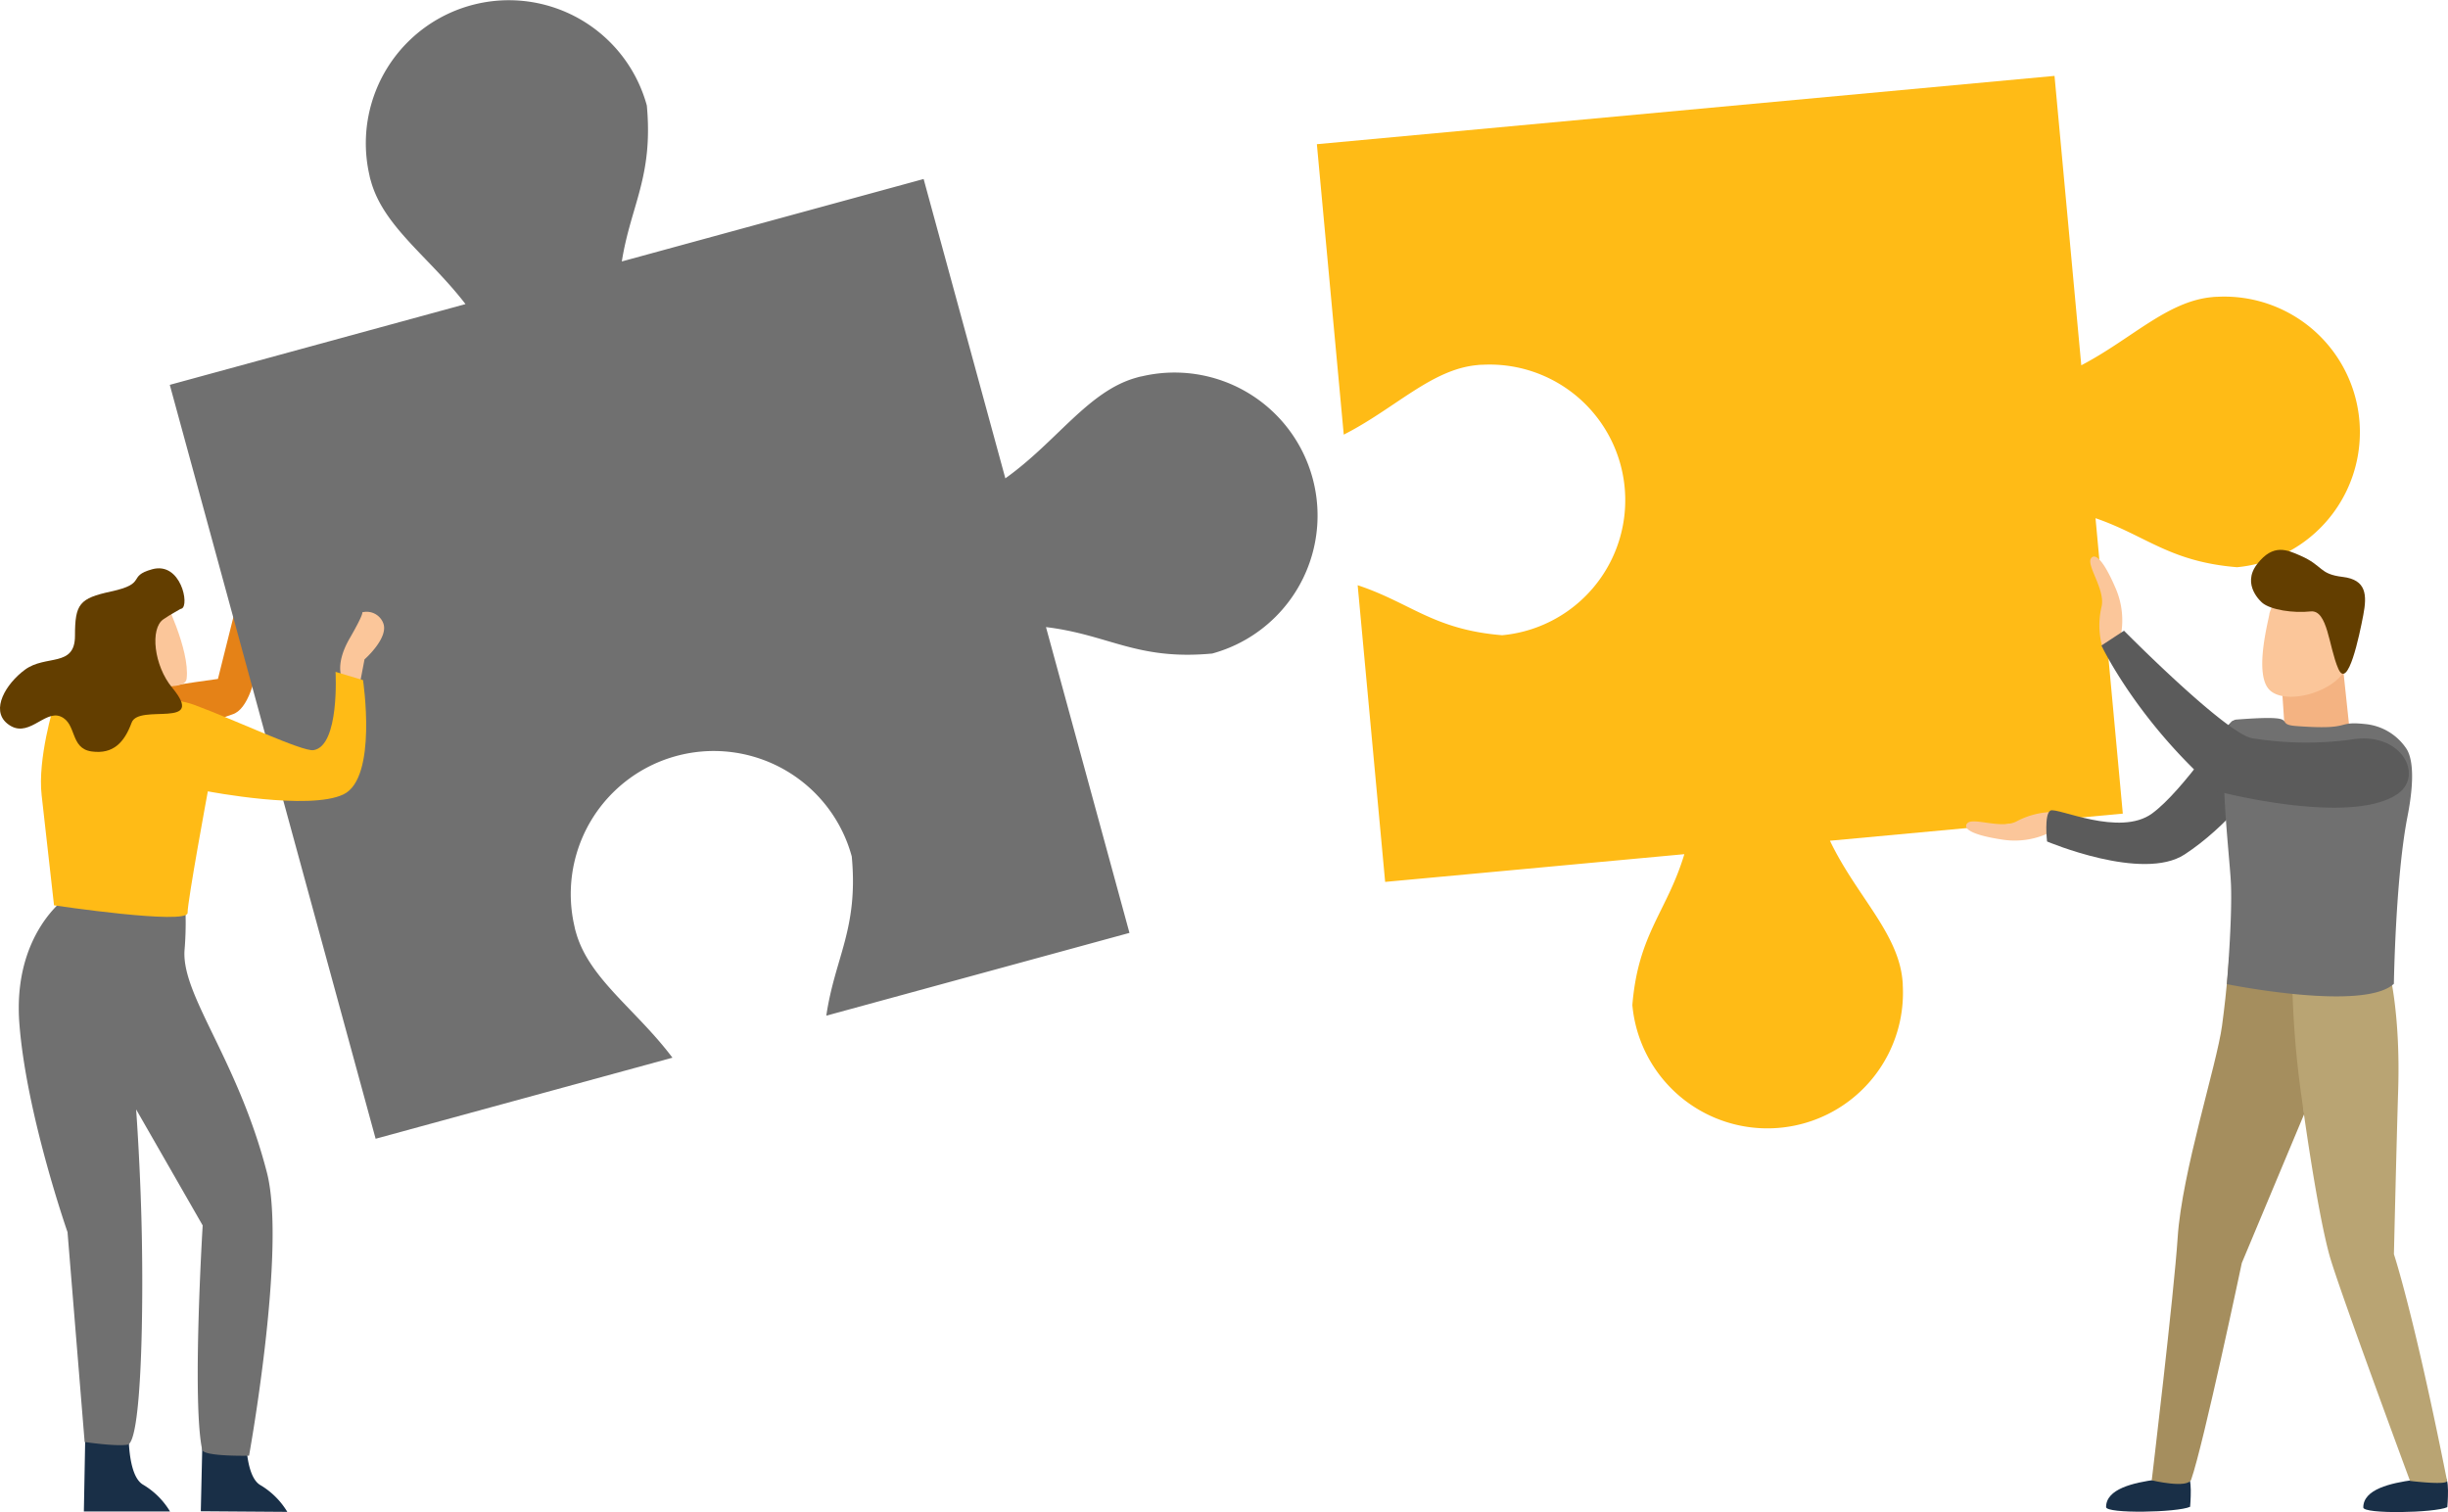
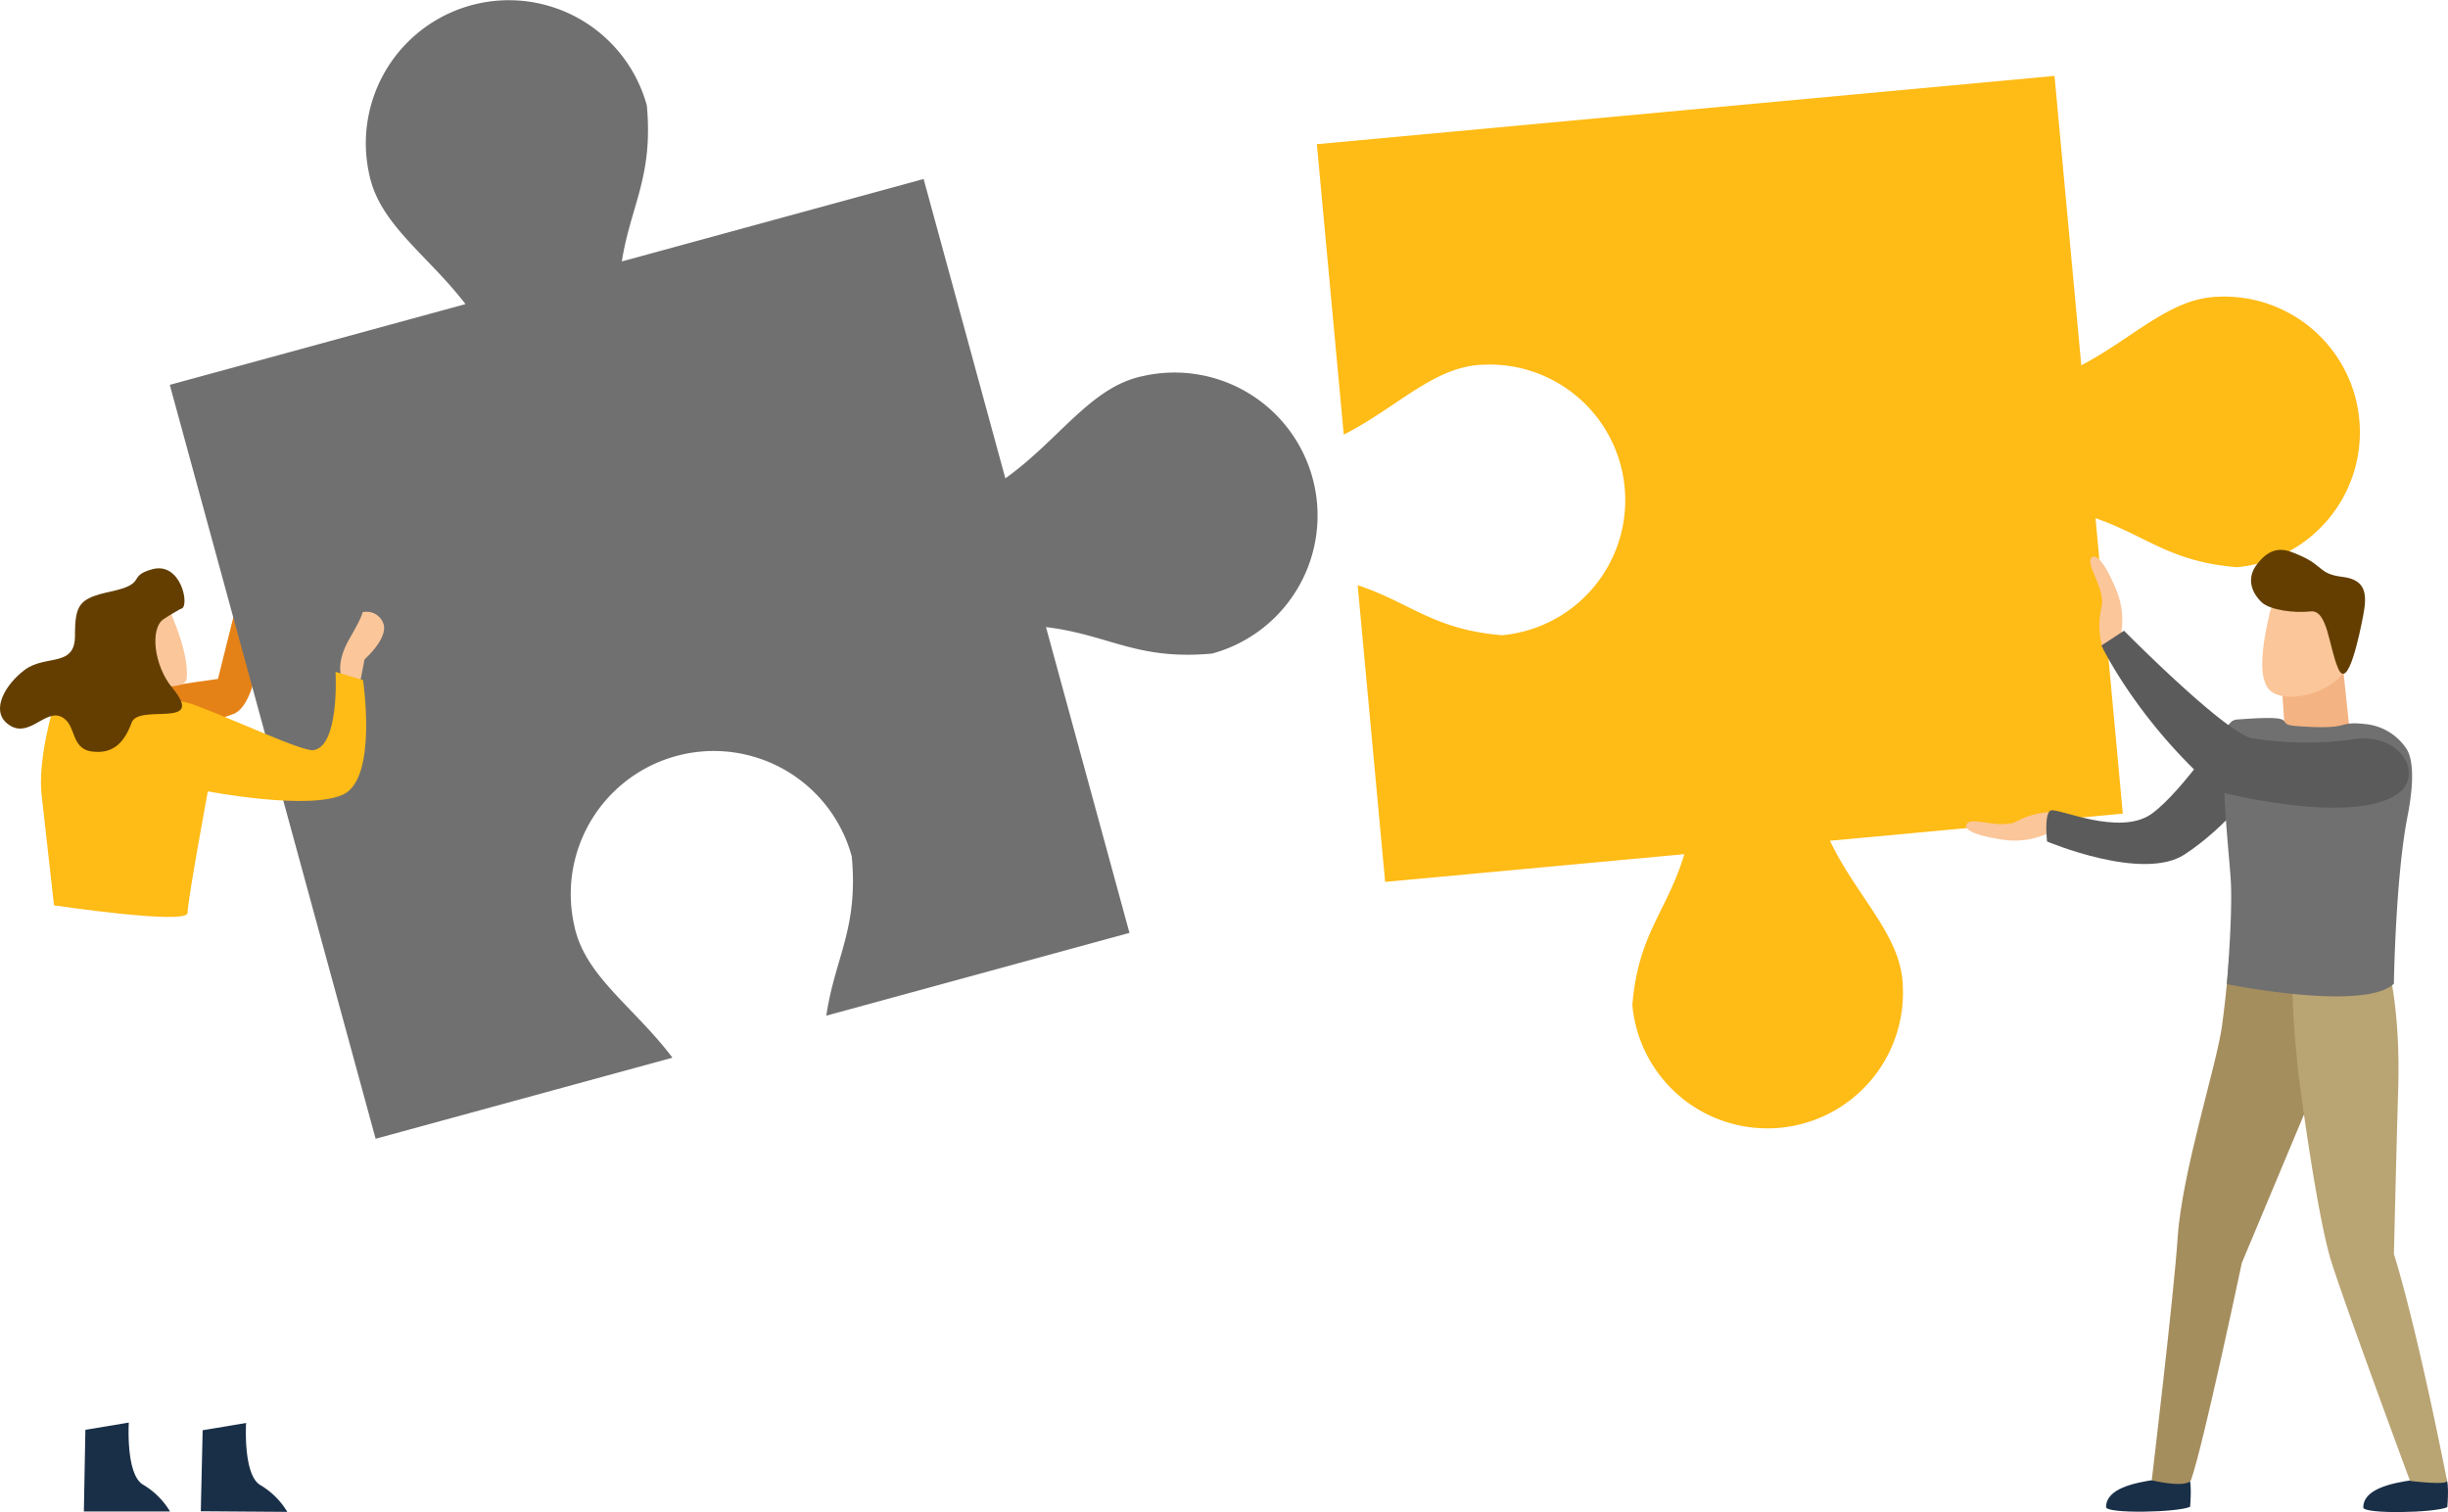
<svg xmlns="http://www.w3.org/2000/svg" id="Group_622" data-name="Group 622" width="452" height="279.169" viewBox="0 0 452 279.169">
  <defs>
    <clipPath id="clip-path">
      <rect id="Rectangle_617" data-name="Rectangle 617" width="452" height="279.169" fill="none" />
    </clipPath>
  </defs>
  <g id="Group_621" data-name="Group 621" clip-path="url(#clip-path)">
    <path id="Path_847" data-name="Path 847" d="M44.04,366.582c-3,.218-7.52-3.034-4.107-7.835,2.64-3.714,6.022-.765,16.012-2.784,2.738-.551,10.594-1.621,10.594-1.621L70.847,337.1l4.313,1.6s-.194,20.433-5.957,22.188c-2.631.8-12.323,5.388-25.163,5.692" transform="translate(-26.298 -228.995)" fill="#e58217" />
    <path id="Path_848" data-name="Path 848" d="M185.835,19.455c1.219,13.151-2.964,18.447-4.617,28.814L236.945,33.05l15.089,55.266c9.571-6.827,15.321-16.171,24.284-18.613a7.807,7.807,0,0,1,.98-.235,26.405,26.405,0,0,1,12.933,51.192c-13.926,1.3-19.04-3.474-30.694-4.882l15.415,56.458-55.975,15.285c1.581-10.76,5.948-16,4.7-29.391a26.405,26.405,0,0,0-51.192,12.937,8.22,8.22,0,0,0,.24.975c2.355,8.621,11.1,14.28,17.842,23.236l-54.805,14.966L97.755,71.054l54.6-14.911c-6.678-8.686-15.168-14.285-17.481-22.774a7.552,7.552,0,0,1-.243-.97,26.411,26.411,0,0,1,51.2-12.944" transform="translate(-66.406 0)" fill="#707070" />
    <path id="Path_849" data-name="Path 849" d="M196.115,364.233s-1.176-2.462,1.5-7.09,2.321-4.8,2.321-4.8a3.282,3.282,0,0,1,3.878,2.011c1.045,2.73-3.464,6.679-3.464,6.679l-1.217,6.37-2.706-.2Z" transform="translate(-133.047 -239.292)" fill="#fbc69a" />
    <path id="Path_850" data-name="Path 850" d="M48.566,820.332l-.28,15.07H64.194a14.308,14.308,0,0,0-4.958-4.935c-3.253-1.85-2.651-11.473-2.651-11.473Z" transform="translate(-32.801 -556.347)" fill="#192f47" />
    <path id="Path_851" data-name="Path 851" d="M115.954,820.568l-.344,14.956,15.977.116a14.349,14.349,0,0,0-4.96-4.934c-3.256-1.851-2.651-11.475-2.651-11.475Z" transform="translate(-78.535 -556.508)" fill="#192f47" />
-     <path id="Path_852" data-name="Path 852" d="M19.81,510.421s-10.162,6.713-8.893,23.449S19.81,572.4,19.81,572.4l3.159,38.746s5.754.854,7.914.5c2.365-.386,2.935-20.839,2.663-37.462-.209-12.876-1.071-24.444-1.071-24.444l12.288,21.42s-2,32.708-.085,41.435c.281,1.276,8.646,1.083,8.646,1.083s6.935-38.206,3.294-52.3c-5.387-20.857-15.718-32.6-15.211-40.958a60.367,60.367,0,0,0-.254-12.678L20.2,509.837" transform="translate(-7.341 -344.915)" fill="#707070" />
    <path id="Path_853" data-name="Path 853" d="M25.994,392.88s18.258-2.792,25.863,0,20.032,8.7,22.062,8.366c4.833-.788,4.056-14.453,4.056-14.453l5.071,1.523s2.732,18.059-3.607,21.1-25.045-.563-25.045-.563-3.74,20.158-3.74,22.44S25.994,429.9,25.994,429.9s-1.959-17.574-2.281-20.285c-.8-6.748,2.281-16.733,2.281-16.733" transform="translate(-16.019 -262.751)" fill="#ffbb16" />
    <path id="Path_854" data-name="Path 854" d="M86.741,358.655c-.3,2.543-8.251.824-8.251.824l-1.523-10.69,5.483-5.284s4.94,9.763,4.292,15.151" transform="translate(-52.283 -233.344)" fill="#fbc69a" />
    <path id="Path_855" data-name="Path 855" d="M33.52,334.633c1.528-.533-.1-8.75-5.437-7.268-4.73,1.313-.769,2.622-7.584,4.1-5.831,1.267-6.655,2.283-6.655,8.177s-5.4,3.424-9.255,6.276c-3.505,2.592-6.339,7.353-3.3,9.89,3.8,3.163,6.854-2.533,9.893-1.266s1.694,5.892,5.721,6.455,6.068-1.7,7.4-5.316,13.944,1.331,7.479-6.467c-3.354-4.043-4.122-10.9-1.619-12.614.8-.546,1.479-.956,2.036-1.262,1.184-.655.852-.545,1.319-.709" transform="translate(0 -222.26)" fill="#633e00" />
    <path id="Path_856" data-name="Path 856" d="M928.1,134.4c-12.476-1.017-16.725-5.8-26.137-9.051L907,179.893,852.926,184.9c4.8,10.052,12.57,16.959,13.388,25.73a7.047,7.047,0,0,1,.057.95,25.035,25.035,0,0,1-49.928,3.662c1.08-13.211,6.378-17.2,9.6-27.861l-55.244,5.12-5.075-54.776c9.8,3.251,13.971,8.188,26.672,9.232a25.038,25.038,0,0,0-3.662-49.933,7.041,7.041,0,0,0-.957.062c-8.435.78-15.154,8.024-24.622,12.839L758.191,56.3l136.2-12.61,4.942,53.429c9.224-4.816,15.842-11.813,24.141-12.583a8.277,8.277,0,0,1,.953-.062A25.036,25.036,0,0,1,928.1,134.4" transform="translate(-515.044 -29.678)" fill="#ffbb16" />
    <path id="Path_857" data-name="Path 857" d="M1148.76,470.518a14.841,14.841,0,0,1-10.14,2.021c-6-.908-7.216-2.147-6.409-3.012,1.095-1.174,6.387,1.2,9.2-.4a14.859,14.859,0,0,1,7.407-1.679Z" transform="translate(-768.966 -317.535)" fill="#fbc69a" />
    <path id="Path_858" data-name="Path 858" d="M1212.653,414.955c-.966.081-9.006,12.735-14.931,17.1-5.985,4.413-17.6-1.188-18.792-.524s-.623,5.71-.623,5.71,17.615,7.464,25.389,2.4,14.538-13.711,14.341-15.226-4.1-9.574-5.384-9.469" transform="translate(-800.338 -281.881)" fill="#5b5b5b" />
    <path id="Path_859" data-name="Path 859" d="M1375.47,851.317s-4.227-.093-5.456.074c-4.3.589-9.343,1.717-9.343,5.088,0,1.26,13.193,1.02,15.518-.054,0,0,.562-6.558-.719-5.108" transform="translate(-924.312 -578.162)" fill="#192f47" />
    <path id="Path_860" data-name="Path 860" d="M1227.377,851.094s-4.224-.093-5.454.074c-4.3.589-9.34,1.717-9.34,5.088,0,1.259,13.191,1.019,15.516-.055,0,0,.561-6.557-.722-5.107" transform="translate(-823.714 -578.01)" fill="#192f47" />
    <path id="Path_861" data-name="Path 861" d="M1267,580.033c-.34-9.721-1.973-20.063-2.215-28.975h-11.636s-.337,5.492-1.305,12.665-7.408,27.047-8.19,39.089c-.67,10.321-4.788,44.83-4.788,44.83s6.67,1.609,7.288-.15c2.275-6.5,9.343-39.973,9.343-39.973l11.638-27.794" transform="translate(-841.568 -374.337)" fill="#a58e5e" />
    <path id="Path_862" data-name="Path 862" d="M1321.465,577.226s2.7,20.219,5.133,28.976c1.608,5.8,14.846,41.55,14.846,41.55s7.011.866,6.833-.037c-6.123-30.8-9.807-41.821-9.807-41.821s.489-20.871.784-30.2c.467-14.823-1.817-22.759-1.817-22.759l-17.765-1.878a174.716,174.716,0,0,0,1.793,26.168" transform="translate(-896.456 -374.337)" fill="#b9a473" />
    <path id="Path_863" data-name="Path 863" d="M1208.72,336.525a14.846,14.846,0,0,0-.6-10.321c-2.391-5.576-3.9-6.44-4.529-5.442-.859,1.354,2.768,5.878,1.934,9a14.862,14.862,0,0,0,.243,7.592Z" transform="translate(-817.515 -217.652)" fill="#fbc69a" />
    <path id="Path_864" data-name="Path 864" d="M1314.222,391.519l-.705-10.5,11.093-4.9,1.633,15.391Z" transform="translate(-892.279 -255.506)" fill="#f4b382" />
    <path id="Path_865" data-name="Path 865" d="M1314.2,419.205a10.3,10.3,0,0,0-7.753-4.734c-5.661-.6-2.032,1.171-12.71.37-4.645-.35,1.859-2.189-11.066-1.193-4.382.339-1.209,24.579-.979,30.444.252,6.478-.766,18.4-.766,18.4s25.214,5.127,30.844-.062c0,0,.3-19.613,2.513-30.886,1.713-8.742.386-11.474-.083-12.339" transform="translate(-869.763 -280.795)" fill="#707070" />
    <path id="Path_866" data-name="Path 866" d="M1231.394,392.774s24.469,6.43,33.174.486c4.973-3.4.724-11.747-8.705-10.028a63.049,63.049,0,0,1-18.143-.278c-4.966-.946-23.641-19.846-23.641-19.846l-4.168,2.731s6.551,13.954,21.483,26.935" transform="translate(-821.9 -246.661)" fill="#5b5b5b" />
    <path id="Path_867" data-name="Path 867" d="M1303.83,340.723c0,.708-3,11.138,0,14.142s12.552.353,14.318-4.419,2.121-15.026-1.417-14.672-6.891-2.139-9.541-.011a10.217,10.217,0,0,0-3.36,4.96" transform="translate(-884.792 -227.495)" fill="#fbc69a" />
    <path id="Path_868" data-name="Path 868" d="M1298.1,326.312s-3.949-3.247-.946-7.136,5.592-2.6,7.964-1.572c4.28,1.861,3.417,3.41,7.835,3.937s4.511,3.358,3.8,7.071-2.825,13.909-4.6,9.9-1.943-10.95-5.126-10.6-7.387-.281-8.935-1.6" transform="translate(-880.4 -215.029)" fill="#633e00" />
  </g>
</svg>